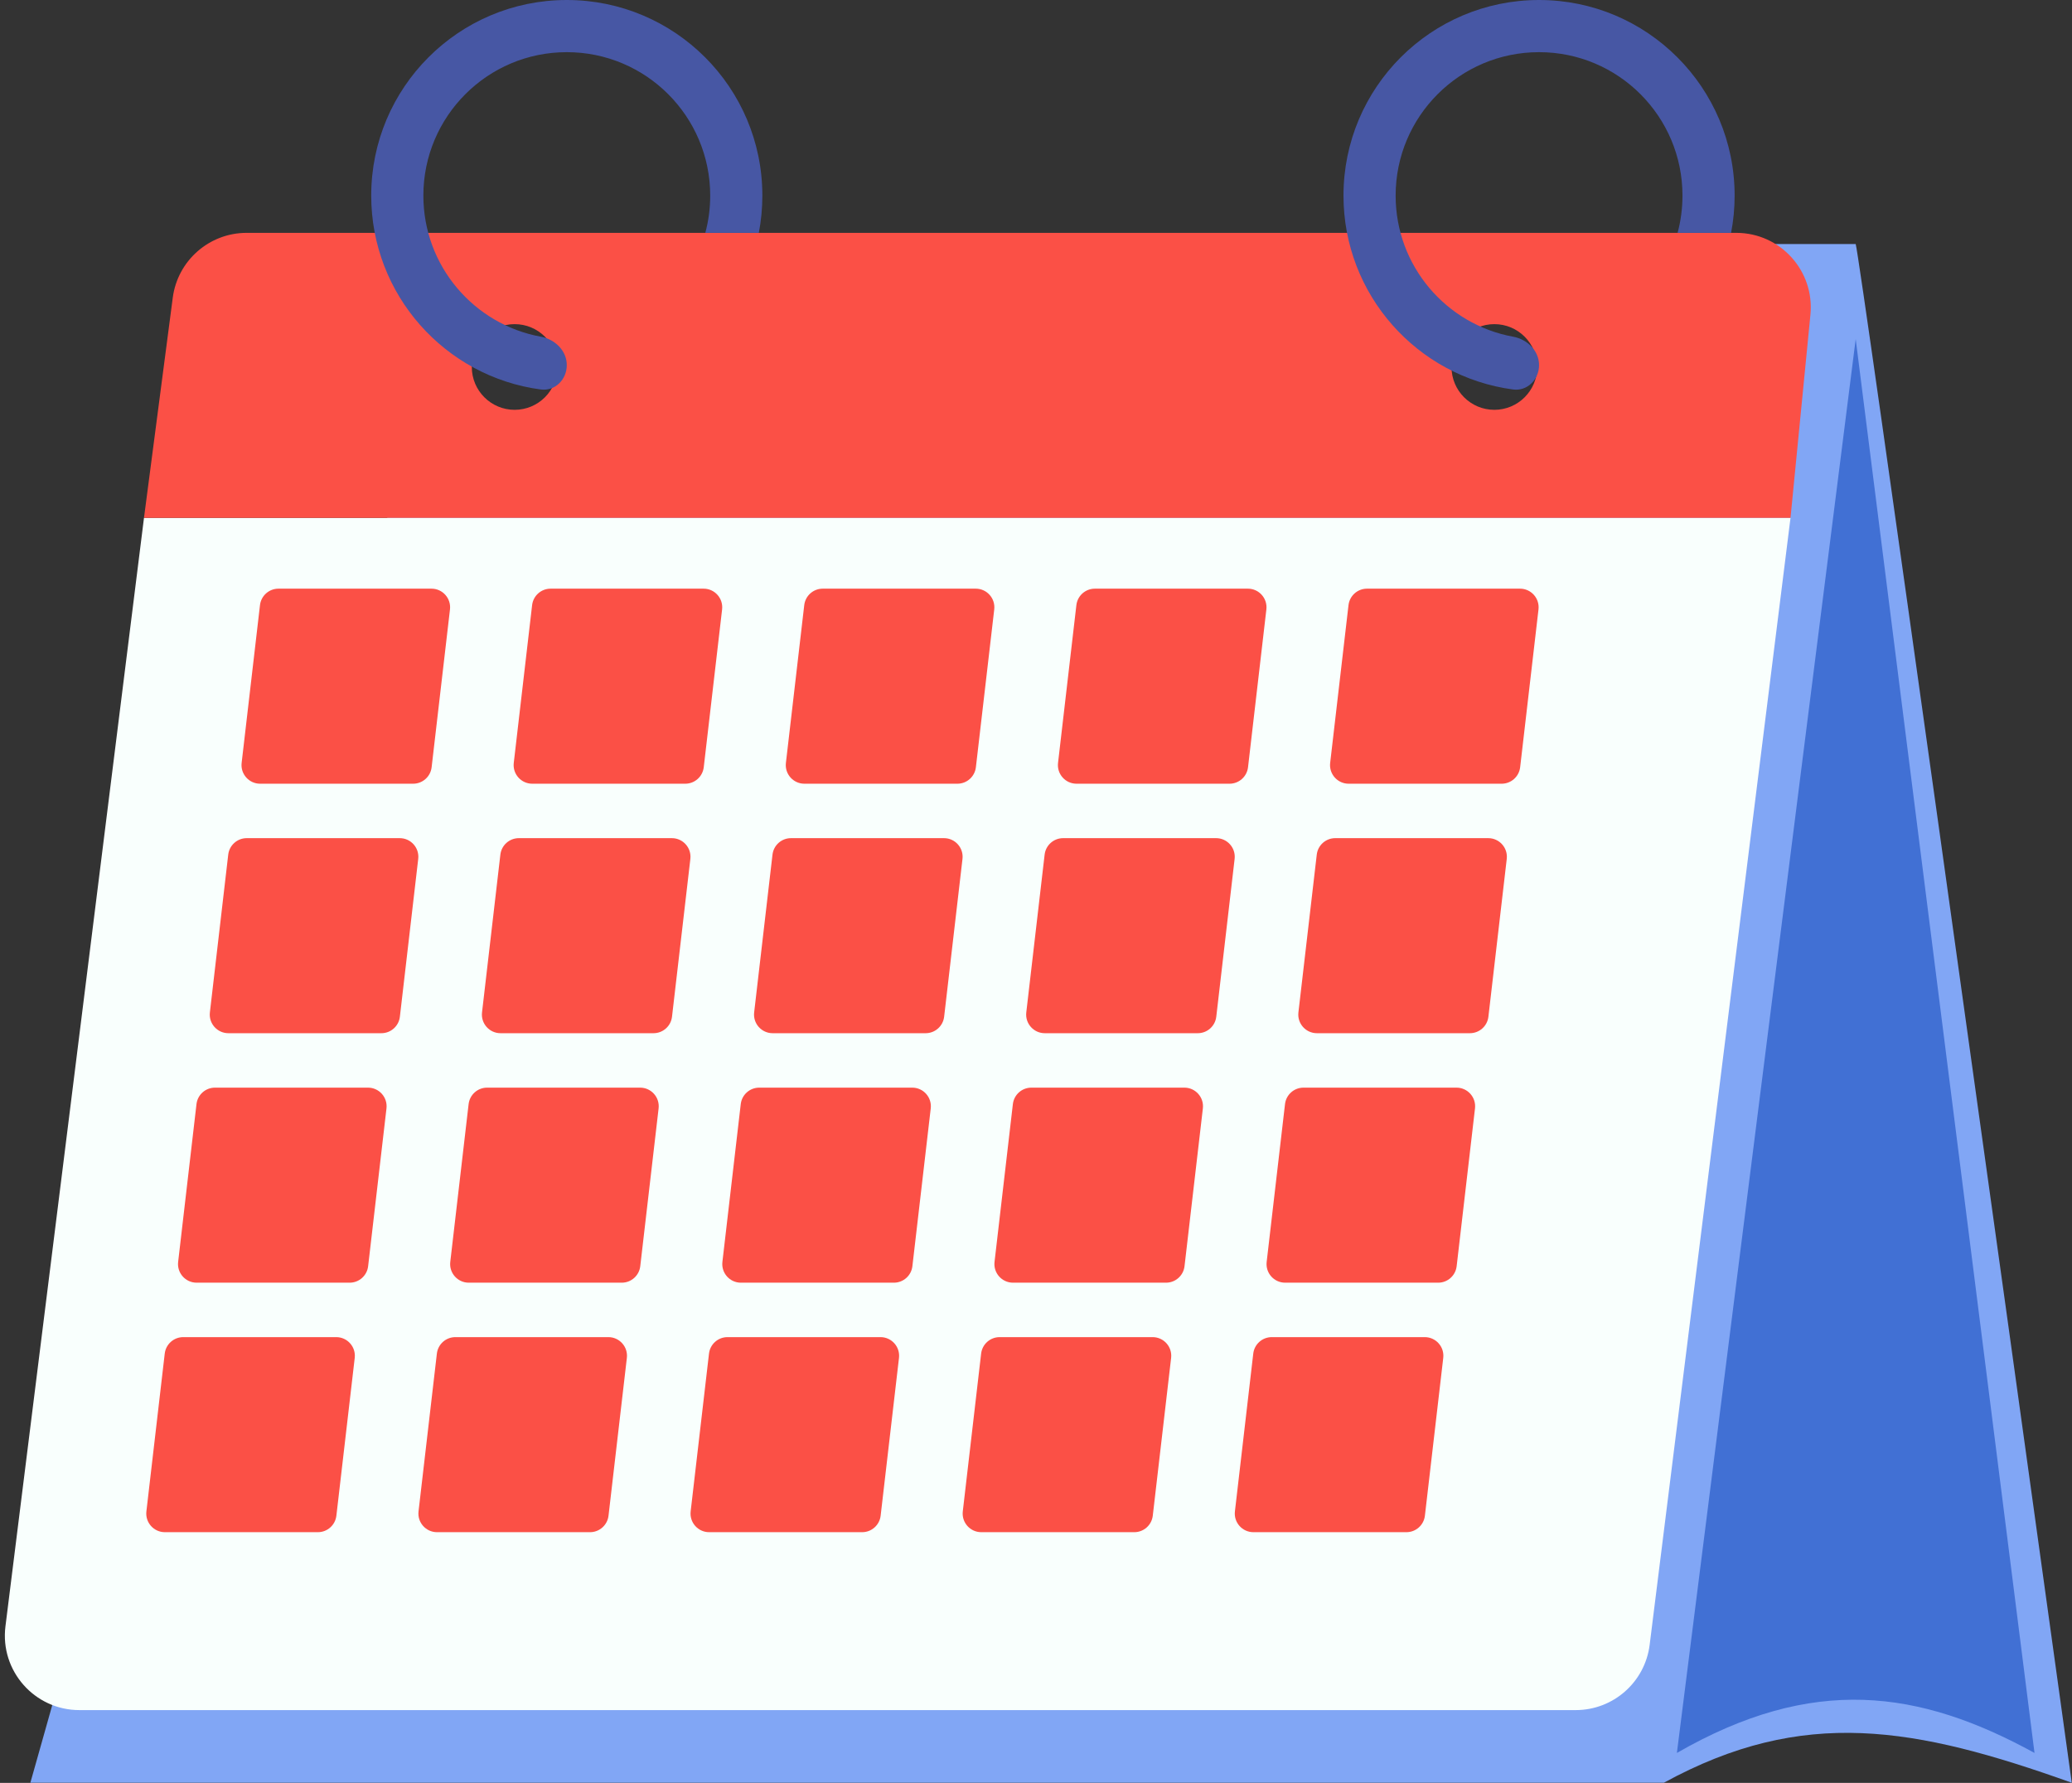
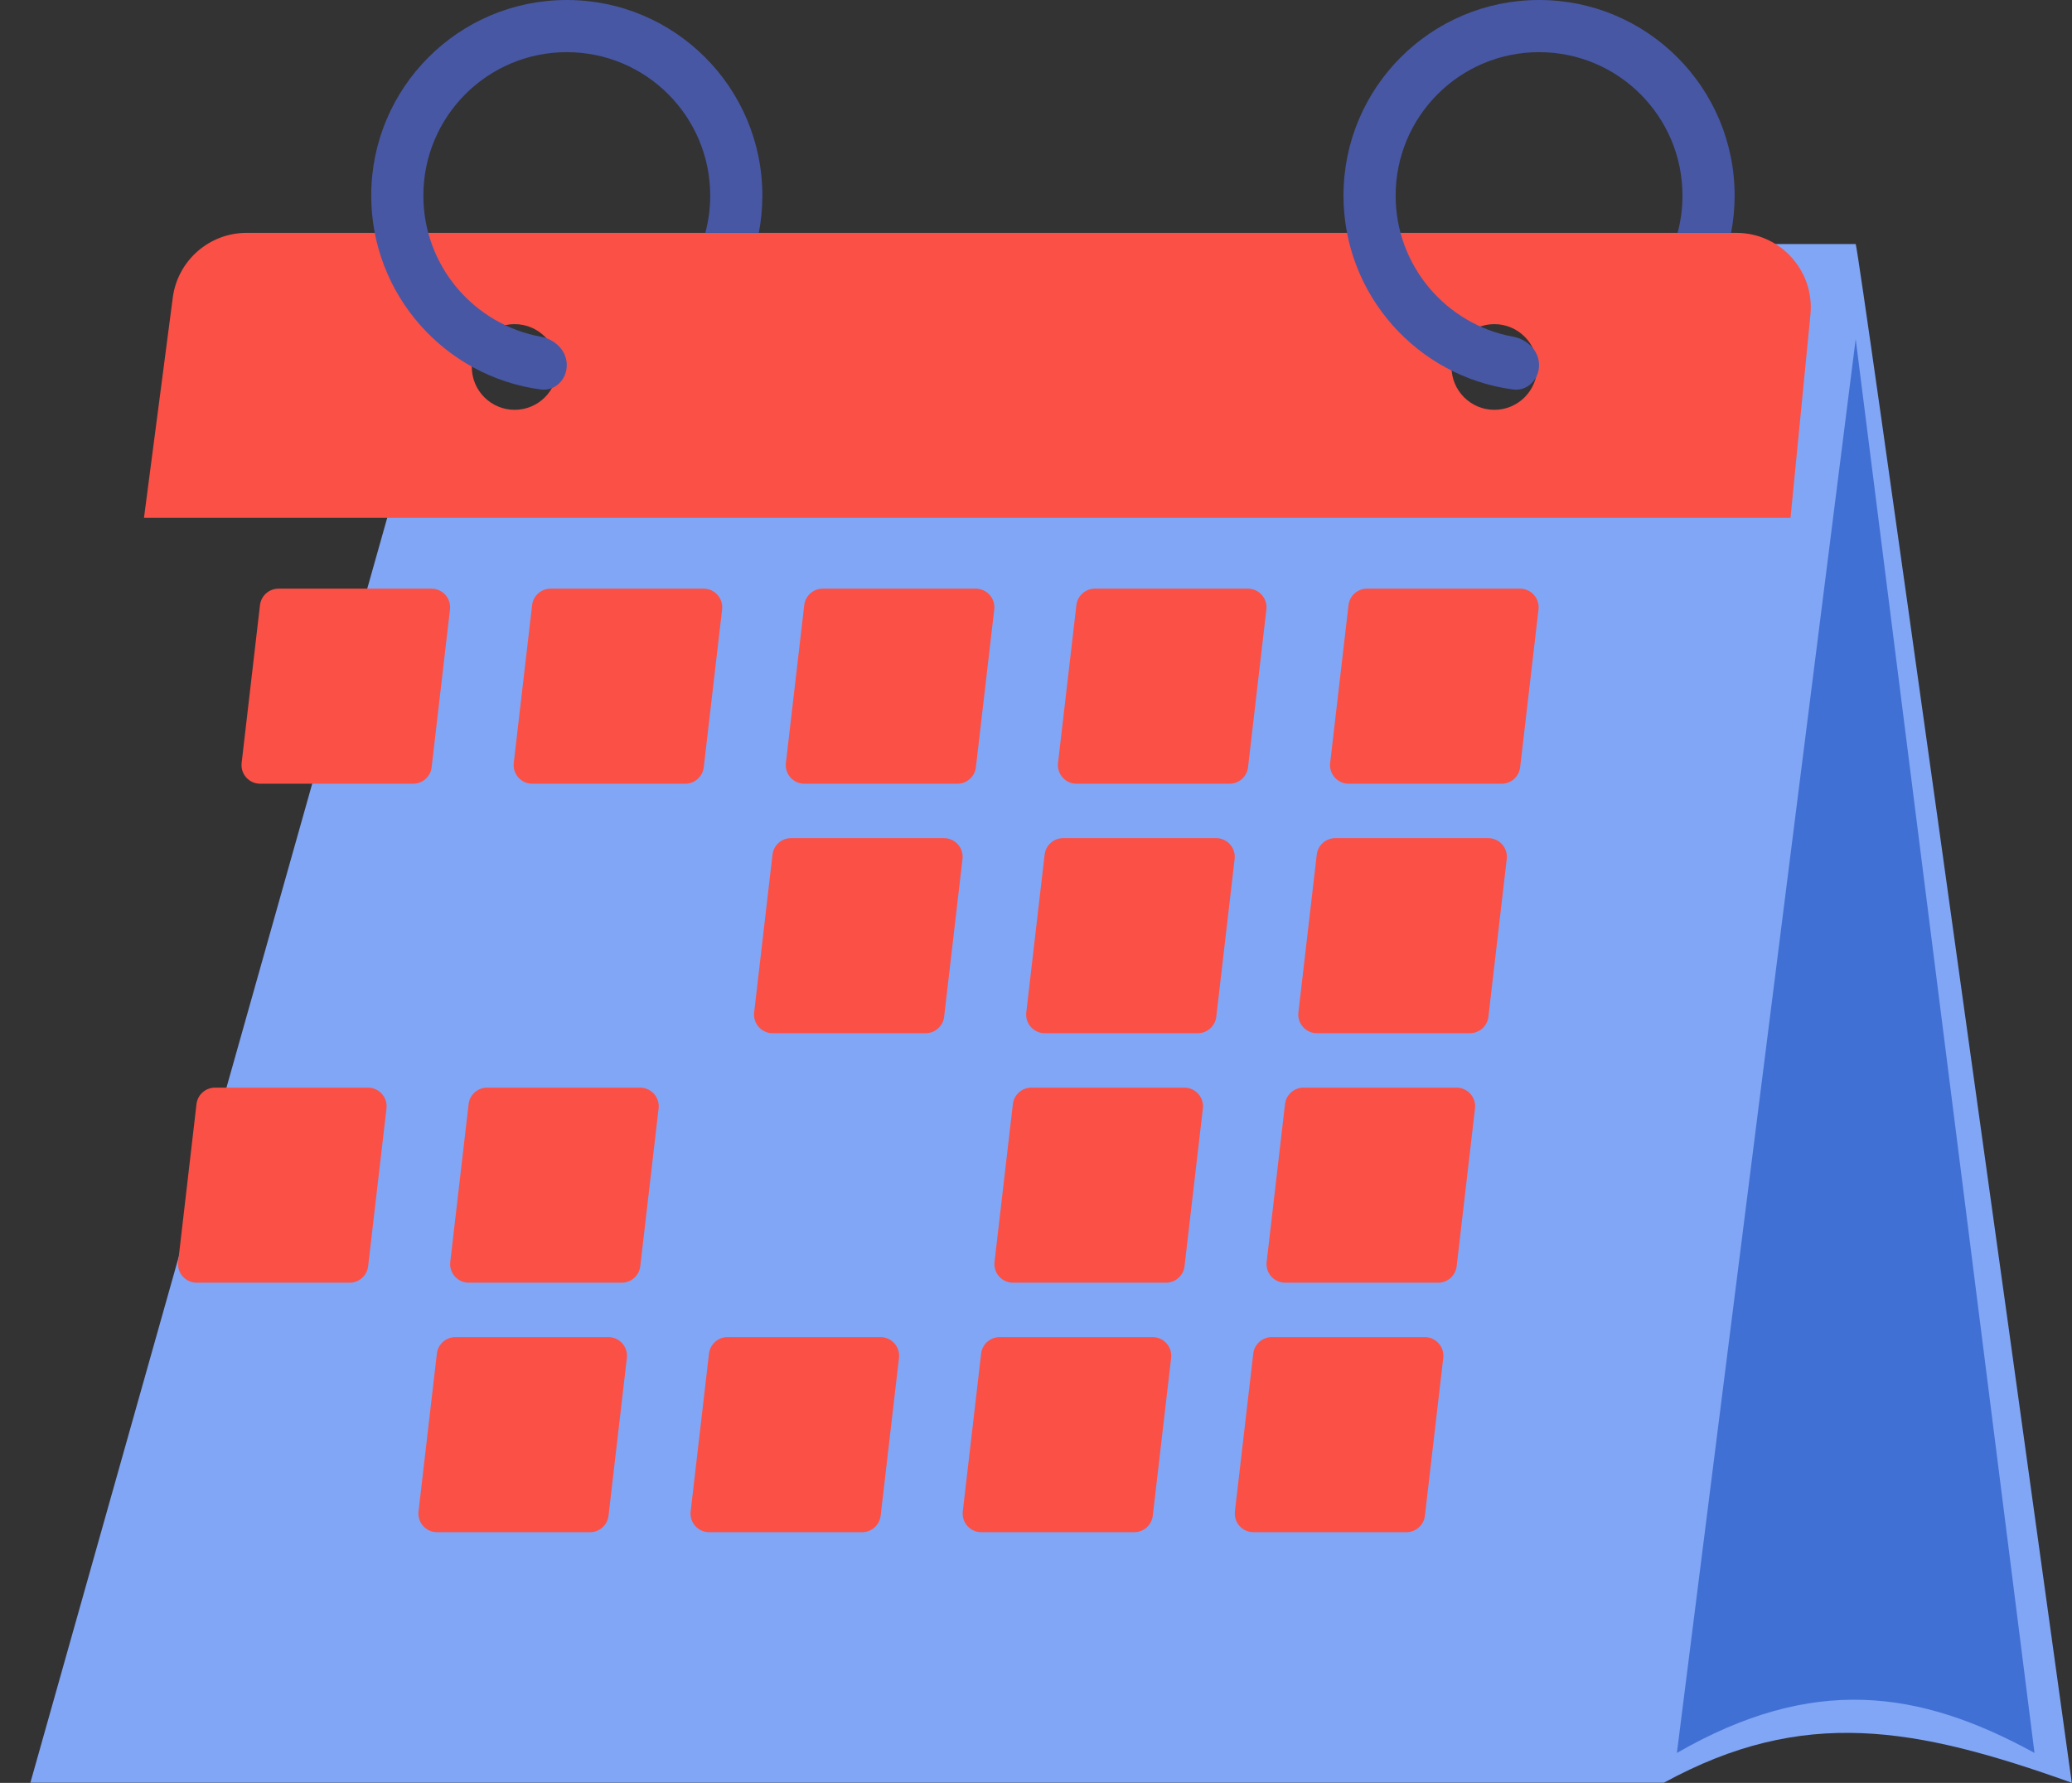
<svg xmlns="http://www.w3.org/2000/svg" fill="none" height="367.2" preserveAspectRatio="xMidYMid meet" style="fill: none;" version="1.0" viewBox="42.0 72.0 426.8 367.2" width="426.8" zoomAndPan="magnify">
  <rect x="42.0" y="72.0" width="426.8" height="367.2" fill="#333333" stroke="none" />
  <g id="change1_1">
    <path d="M468.751 439.166C454.299 334.81 425.166 125.329 424.246 122.26H378.59L371.684 168.3L126.522 161.777L48.255 439.166H384.728C413.503 423.436 436.523 427.657 468.751 439.166Z" fill="#81A6F5" />
  </g>
  <g id="change2_1">
-     <path d="M71.658 178.659H410.817L381.804 410.761C380.844 418.44 374.315 424.204 366.576 424.204H58.349C49.118 424.204 41.976 416.113 43.121 406.954L71.658 178.659Z" fill="#F9FFFD" />
-   </g>
+     </g>
  <g id="change3_1">
    <path d="M95.552 196.632C95.777 194.697 97.416 193.238 99.363 193.238H130.877C133.171 193.238 134.953 195.239 134.688 197.518L130.909 230.017C130.684 231.952 129.045 233.411 127.098 233.411H95.584C93.29 233.411 91.508 231.41 91.773 229.131L95.552 196.632Z" fill="#FB5046" />
  </g>
  <g id="change3_2">
-     <path d="M89.012 248.015C89.237 246.081 90.876 244.622 92.823 244.622H124.337C126.631 244.622 128.413 246.622 128.147 248.901L124.369 281.401C124.144 283.335 122.505 284.794 120.558 284.794H89.044C86.75 284.794 84.968 282.794 85.233 280.514L89.012 248.015Z" fill="#FB5046" />
-   </g>
+     </g>
  <g id="change3_3">
    <path d="M82.473 299.398C82.698 297.464 84.337 296.005 86.284 296.005H117.797C120.092 296.005 121.873 298.005 121.608 300.285L117.829 332.784C117.605 334.718 115.966 336.177 114.018 336.177H82.505C80.211 336.177 78.429 334.177 78.694 331.898L82.473 299.398Z" fill="#FB5046" />
  </g>
  <g id="change3_4">
-     <path d="M75.933 350.782C76.158 348.848 77.797 347.389 79.744 347.389H111.257C113.552 347.389 115.333 349.39 115.068 351.669L111.289 384.168C111.064 386.102 109.426 387.562 107.478 387.562H75.965C73.671 387.562 71.889 385.561 72.154 383.282L75.933 350.782Z" fill="#FB5046" />
-   </g>
+     </g>
  <g id="change3_5">
    <path d="M151.606 196.632C151.831 194.697 153.469 193.238 155.417 193.238H186.93C189.225 193.238 191.006 195.239 190.741 197.518L186.962 230.017C186.737 231.952 185.099 233.411 183.151 233.411H151.638C149.343 233.411 147.562 231.41 147.827 229.131L151.606 196.632Z" fill="#FB5046" />
  </g>
  <g id="change3_6">
-     <path d="M145.068 248.015C145.293 246.081 146.931 244.622 148.879 244.622H180.392C182.687 244.622 184.468 246.622 184.203 248.901L180.424 281.401C180.199 283.335 178.561 284.794 176.613 284.794H145.1C142.805 284.794 141.024 282.794 141.289 280.514L145.068 248.015Z" fill="#FB5046" />
-   </g>
+     </g>
  <g id="change3_7">
    <path d="M138.527 299.398C138.752 297.464 140.39 296.005 142.338 296.005H173.851C176.146 296.005 177.927 298.005 177.662 300.285L173.883 332.784C173.658 334.718 172.02 336.177 170.072 336.177H138.559C136.264 336.177 134.483 334.177 134.748 331.898L138.527 299.398Z" fill="#FB5046" />
  </g>
  <g id="change3_8">
    <path d="M131.989 350.782C132.214 348.848 133.852 347.389 135.8 347.389H167.313C169.608 347.389 171.389 349.39 171.124 351.669L167.345 384.168C167.12 386.102 165.482 387.562 163.534 387.562H132.021C129.726 387.562 127.945 385.561 128.21 383.282L131.989 350.782Z" fill="#FB5046" />
  </g>
  <g id="change3_9">
    <path d="M207.662 196.632C207.887 194.697 209.525 193.238 211.473 193.238H242.986C245.28 193.238 247.062 195.239 246.797 197.518L243.018 230.017C242.793 231.952 241.154 233.411 239.207 233.411H207.694C205.399 233.411 203.618 231.41 203.883 229.131L207.662 196.632Z" fill="#FB5046" />
  </g>
  <g id="change3_10">
    <path d="M201.122 248.015C201.347 246.081 202.985 244.622 204.933 244.622H236.446C238.74 244.622 240.522 246.622 240.257 248.901L236.478 281.401C236.253 283.335 234.614 284.794 232.667 284.794H201.154C198.859 284.794 197.078 282.794 197.343 280.514L201.122 248.015Z" fill="#FB5046" />
  </g>
  <g id="change3_11">
-     <path d="M194.583 299.398C194.807 297.464 196.446 296.005 198.393 296.005H229.907C232.201 296.005 233.983 298.005 233.718 300.285L229.939 332.784C229.714 334.718 228.075 336.177 226.128 336.177H194.614C192.32 336.177 190.538 334.177 190.804 331.898L194.583 299.398Z" fill="#FB5046" />
-   </g>
+     </g>
  <g id="change3_12">
    <path d="M188.042 350.782C188.267 348.848 189.906 347.389 191.853 347.389H223.367C225.661 347.389 227.443 349.39 227.178 351.669L223.399 384.168C223.174 386.102 221.535 387.562 219.588 387.562H188.074C185.78 387.562 183.998 385.561 184.263 383.282L188.042 350.782Z" fill="#FB5046" />
  </g>
  <g id="change3_13">
    <path d="M263.717 196.632C263.942 194.697 265.581 193.238 267.528 193.238H299.042C301.336 193.238 303.118 195.239 302.853 197.518L299.074 230.017C298.849 231.952 297.21 233.411 295.263 233.411H263.749C261.455 233.411 259.673 231.41 259.938 229.131L263.717 196.632Z" fill="#FB5046" />
  </g>
  <g id="change3_14">
    <path d="M257.177 248.015C257.402 246.081 259.041 244.622 260.988 244.622H292.502C294.796 244.622 296.578 246.622 296.313 248.901L292.534 281.401C292.309 283.335 290.67 284.794 288.723 284.794H257.209C254.915 284.794 253.133 282.794 253.398 280.514L257.177 248.015Z" fill="#FB5046" />
  </g>
  <g id="change3_15">
    <path d="M250.636 299.398C250.861 297.464 252.5 296.005 254.447 296.005H285.961C288.255 296.005 290.037 298.005 289.772 300.285L285.993 332.784C285.768 334.718 284.129 336.177 282.182 336.177H250.668C248.374 336.177 246.592 334.177 246.857 331.898L250.636 299.398Z" fill="#FB5046" />
  </g>
  <g id="change3_16">
    <path d="M244.098 350.782C244.323 348.848 245.962 347.389 247.909 347.389H279.422C281.717 347.389 283.498 349.39 283.233 351.669L279.454 384.168C279.23 386.102 277.591 387.562 275.643 387.562H244.13C241.836 387.562 240.054 385.561 240.319 383.282L244.098 350.782Z" fill="#FB5046" />
  </g>
  <g id="change3_17">
    <path d="M319.771 196.632C319.996 194.697 321.634 193.238 323.582 193.238H355.095C357.39 193.238 359.171 195.239 358.906 197.518L355.127 230.017C354.902 231.952 353.264 233.411 351.316 233.411H319.803C317.508 233.411 315.727 231.41 315.992 229.131L319.771 196.632Z" fill="#FB5046" />
  </g>
  <g id="change3_18">
    <path d="M313.232 248.015C313.457 246.081 315.095 244.622 317.043 244.622H348.556C350.851 244.622 352.632 246.622 352.367 248.901L348.588 281.401C348.363 283.335 346.725 284.794 344.777 284.794H313.264C310.969 284.794 309.188 282.794 309.453 280.514L313.232 248.015Z" fill="#FB5046" />
  </g>
  <g id="change3_19">
    <path d="M306.692 299.398C306.917 297.464 308.555 296.005 310.503 296.005H342.016C344.311 296.005 346.092 298.005 345.827 300.285L342.048 332.784C341.823 334.718 340.185 336.177 338.237 336.177H306.724C304.429 336.177 302.648 334.177 302.913 331.898L306.692 299.398Z" fill="#FB5046" />
  </g>
  <g id="change3_20">
    <path d="M300.152 350.782C300.377 348.848 302.015 347.389 303.963 347.389H335.476C337.771 347.389 339.552 349.39 339.287 351.669L335.508 384.168C335.283 386.102 333.645 387.562 331.697 387.562H300.184C297.889 387.562 296.108 385.561 296.373 383.282L300.152 350.782Z" fill="#FB5046" />
  </g>
  <g id="change3_21">
    <path clip-rule="evenodd" d="M410.817 178.659H71.658L77.585 133.315C78.584 125.674 85.096 119.958 92.802 119.958H399.647C408.715 119.958 415.805 127.778 414.921 136.802L410.817 178.659ZM156.832 147.582C156.832 152.455 152.881 156.406 148.007 156.406C143.134 156.406 139.183 152.455 139.183 147.582C139.183 142.708 143.134 138.758 148.007 138.758C152.881 138.758 156.832 142.708 156.832 147.582ZM349.815 156.406C354.688 156.406 358.639 152.455 358.639 147.582C358.639 142.708 354.688 138.758 349.815 138.758C344.941 138.758 340.99 142.708 340.99 147.582C340.99 152.455 344.941 156.406 349.815 156.406Z" fill="#FB5046" fill-rule="evenodd" />
  </g>
  <g id="change4_1">
    <path d="M188.292 112.285C188.292 95.969 175.065 82.743 158.75 82.743C142.434 82.743 129.207 95.969 129.207 112.285C129.207 126.776 139.641 138.83 153.405 141.345C156.323 141.878 158.75 144.232 158.75 147.198C158.75 150.165 156.332 152.607 153.391 152.216C133.676 149.596 118.465 132.717 118.465 112.285C118.465 90.036 136.501 72 158.75 72C180.998 72 199.034 90.036 199.034 112.285C199.034 114.909 198.783 117.474 198.304 119.958H187.285C187.942 117.511 188.292 114.939 188.292 112.285Z" fill="#4757A4" />
  </g>
  <g id="change4_2">
    <path d="M388.564 112.285C388.564 95.969 375.338 82.743 359.022 82.743C342.706 82.743 329.48 95.969 329.48 112.285C329.48 126.776 339.913 138.83 353.678 141.345C356.596 141.878 359.022 144.232 359.022 147.198C359.022 150.165 356.604 152.607 353.664 152.216C333.948 149.596 318.737 132.717 318.737 112.285C318.737 90.036 336.773 72 359.022 72C381.271 72 399.307 90.036 399.307 112.285C399.307 114.909 399.056 117.474 398.577 119.958H387.558C388.214 117.511 388.564 114.939 388.564 112.285Z" fill="#4757A4" />
  </g>
  <g id="change5_1">
    <path d="M387.413 433.028L424.245 141.827L461.077 433.028C437.289 419.983 415.421 416.914 387.413 433.028Z" fill="#4170D4" />
  </g>
</svg>